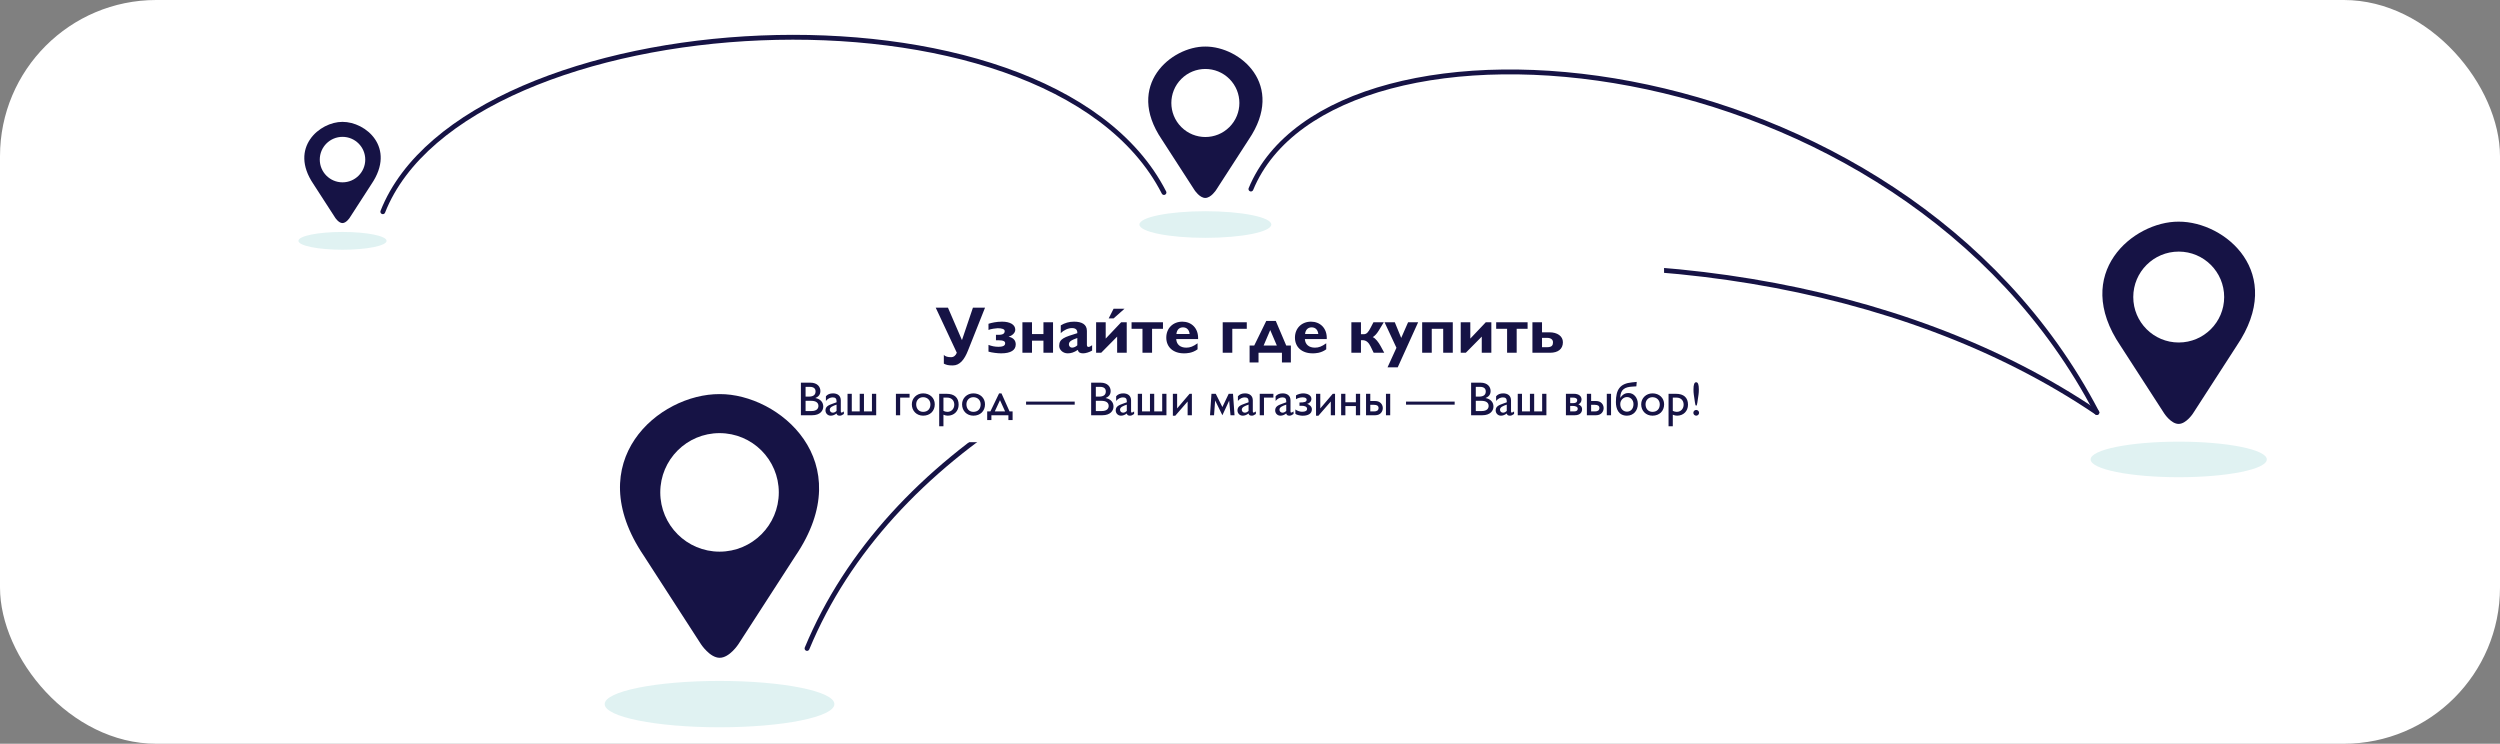
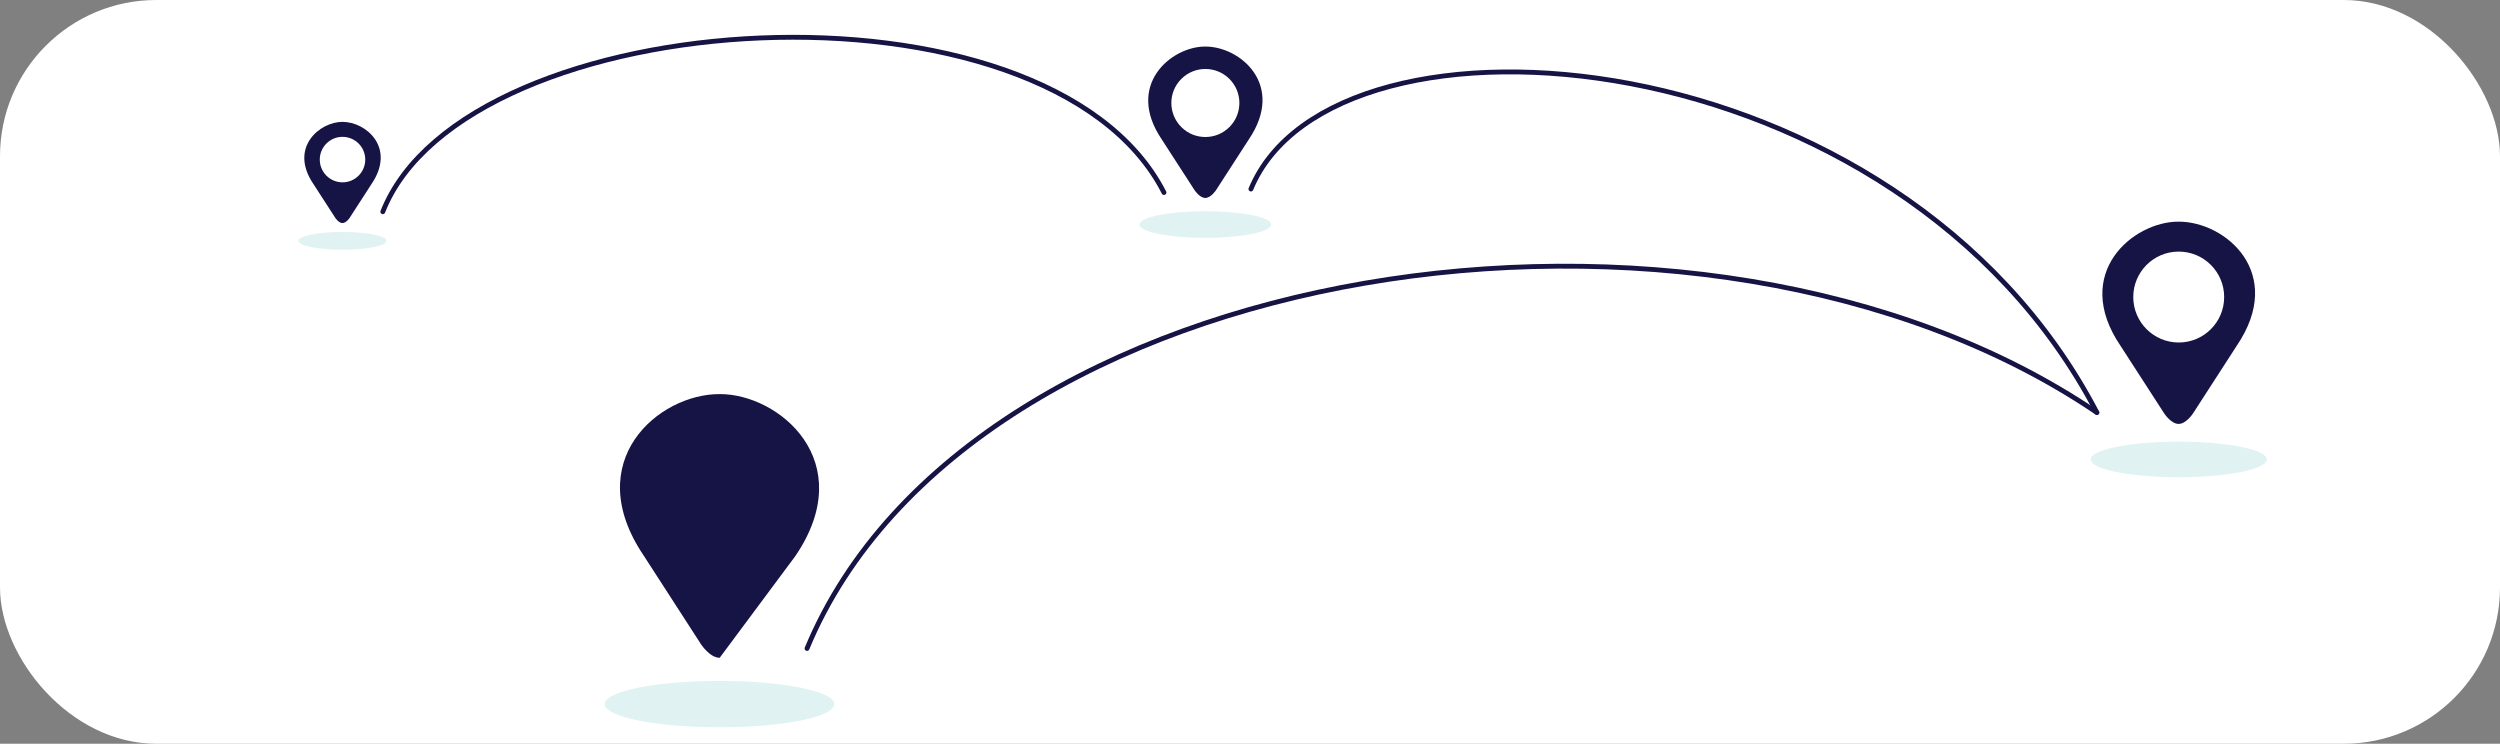
<svg xmlns="http://www.w3.org/2000/svg" width="1600" height="476" viewBox="0 0 1600 476" fill="none">
  <rect x="0" y="0" width="1600" height="476" fill="#808080" stroke="none" />
  <rect width="1600" height="476" rx="100" fill="white" />
  <path d="M460.505 465.463C501.1 465.463 534.01 458.82 534.01 450.626C534.01 442.432 501.1 435.79 460.505 435.79C419.909 435.79 387 442.432 387 450.626C387 458.82 419.909 465.463 460.505 465.463Z" fill="#E0F2F2" />
-   <path d="M460.6 420.984C466.925 420.989 472.577 412.276 472.577 412.276L509.103 355.763C550.27 295.043 498.356 252.029 460.598 252.223C421.595 252.029 370.929 295.043 412.092 355.763L448.618 412.276C448.618 412.276 454.27 420.989 460.595 420.984H460.6Z" fill="#161345" />
-   <path d="M460.505 353.057C481.452 353.057 498.433 336.075 498.433 315.128C498.433 294.18 481.452 277.199 460.505 277.199C439.557 277.199 422.576 294.18 422.576 315.128C422.576 336.075 439.557 353.057 460.505 353.057Z" fill="white" />
+   <path d="M460.6 420.984L509.103 355.763C550.27 295.043 498.356 252.029 460.598 252.223C421.595 252.029 370.929 295.043 412.092 355.763L448.618 412.276C448.618 412.276 454.27 420.989 460.595 420.984H460.6Z" fill="#161345" />
  <path d="M1394.38 305.42C1425.52 305.42 1450.76 300.324 1450.76 294.038C1450.76 287.752 1425.52 282.656 1394.38 282.656C1363.24 282.656 1338 287.752 1338 294.038C1338 300.324 1363.24 305.42 1394.38 305.42Z" fill="#E0F2F2" />
  <path d="M1394.31 271.307C1389.46 271.31 1385.12 264.628 1385.12 264.628L1357.1 221.28C1325.53 174.708 1365.35 141.714 1394.31 141.862C1424.22 141.714 1463.09 174.705 1431.51 221.28L1403.5 264.628C1403.5 264.628 1399.16 271.312 1394.31 271.307Z" fill="#161345" />
  <path d="M1394.38 219.201C1410.45 219.201 1423.47 206.176 1423.47 190.11C1423.47 174.043 1410.45 161.019 1394.38 161.019C1378.31 161.019 1365.29 174.043 1365.29 190.11C1365.29 206.176 1378.31 219.201 1394.38 219.201Z" fill="white" />
  <path d="M771.435 152.217C794.741 152.217 813.634 148.404 813.634 143.7C813.634 138.996 794.741 135.183 771.435 135.183C748.129 135.183 729.236 138.996 729.236 143.7C729.236 148.404 748.129 152.217 771.435 152.217Z" fill="#E0F2F2" />
  <path d="M771.381 126.685C767.75 126.685 764.505 121.685 764.505 121.685L743.535 89.24C719.902 54.381 749.707 29.687 771.381 29.798C793.774 29.687 822.86 54.381 799.227 89.24L778.257 121.685C778.257 121.685 775.012 126.688 771.381 126.685Z" fill="#161345" />
  <path d="M786.832 81.311C795.336 72.808 795.336 59.02 786.832 50.517C778.328 42.013 764.541 42.013 756.038 50.517C747.534 59.02 747.534 72.808 756.038 81.311C764.541 89.815 778.328 89.815 786.832 81.311Z" fill="white" />
  <path d="M219.208 159.832C234.787 159.832 247.417 157.283 247.417 154.138C247.417 150.994 234.787 148.445 219.208 148.445C203.629 148.445 191 150.994 191 154.138C191 157.283 203.629 159.832 219.208 159.832Z" fill="#E0F2F2" />
  <path d="M219.172 142.766C216.745 142.766 214.576 139.422 214.576 139.422L200.557 117.735C184.761 94.434 204.683 77.928 219.172 78C234.141 77.925 253.584 94.434 237.787 117.735L223.769 139.422C223.769 139.422 221.6 142.766 219.172 142.766Z" fill="#161345" />
  <path d="M219.209 116.694C227.247 116.694 233.763 110.178 233.763 102.14C233.763 94.102 227.247 87.585 219.209 87.585C211.17 87.585 204.654 94.102 204.654 102.14C204.654 110.178 211.17 116.694 219.209 116.694Z" fill="white" />
  <path d="M516.5 415C620.5 164.5 1089 92.5 1342 264" stroke="#161345" stroke-width="3.106" stroke-miterlimit="10" stroke-linecap="round" />
  <path d="M800.588 120.982C853.5 -7 1215.5 21.5 1342 264" stroke="#161345" stroke-width="3.106" stroke-miterlimit="10" stroke-linecap="round" />
  <path d="M245 135.5C298 1 670.5 -22.5 744.942 123.205" stroke="#161345" stroke-width="3.106" stroke-miterlimit="10" stroke-linecap="round" />
-   <rect x="540" y="161" width="525" height="122" fill="white" />
-   <path d="M606.682 196.888L615.656 217.672L622.683 196.888H630.43L619.508 224.361C617.223 230.16 614.259 233.885 609.772 233.885C606.936 233.885 605.793 233.589 604.058 232.742V227.07C604.862 228.213 606.725 228.594 608.672 228.594C610.323 228.594 611.635 227.62 612.355 225.758L598.851 196.888H606.682ZM637.412 214.286H639.063C642.068 214.286 643 213.355 643 211.873C643 210.646 641.222 210.053 638.513 210.053C637.624 210.053 634.068 210.519 632.629 211.154V207.217C634.618 206.582 637.708 205.862 641.307 205.862C646.217 205.862 649.773 207.64 649.773 211.027C649.773 213.312 647.36 215.006 645.497 215.471C648.799 216.191 650.069 218.096 650.069 220.424C650.069 224.064 646.979 226.139 640.714 226.139C638.555 226.139 634.788 225.715 632.629 225.038V220.72C634.491 221.482 636.735 221.948 638.894 221.948C642.365 221.948 643.296 221.017 643.296 219.662C643.296 218.477 642.28 217.757 638.809 217.757H637.412V214.286ZM673.941 206.243V225.758H667.803V218.011H660.48V225.758H654.342V206.243H660.48V213.82H667.803V206.243H673.941ZM698.959 220.932V224.361C697.266 225.377 694.853 226.139 693.202 226.139C691.17 226.139 690.196 225.504 689.773 223.937C687.403 225.546 685.455 226.139 683.339 226.139C680.206 226.139 677.878 223.81 677.878 221.355C677.878 216.699 681.307 215.768 689.477 213.228C689.604 211.408 688.757 209.968 686.09 209.968C683.635 209.968 680.841 211.238 678.894 213.228V208.233C681.434 206.667 684.27 205.862 687.36 205.862C692.271 205.862 695.615 207.513 695.615 211.789V220.678C695.615 221.652 695.996 222.032 696.631 222.032C697.054 222.032 697.52 221.948 698.959 220.932ZM689.477 221.017V216.318C685.836 217.63 684.101 218.477 684.101 220.424C684.101 221.567 684.99 222.498 686.09 222.498C687.233 222.498 688.461 221.948 689.477 221.017ZM719.669 197.608L712.684 203.788H709.552L712.684 197.608H719.669ZM721.108 206.243V225.758H714.97V215.429L704.769 225.758H701.509V206.243H707.647V216.699L717.552 206.243H721.108ZM737.321 225.758H731.183V210.434H724.199V206.243H744.305V210.434H737.321V225.758ZM766.443 219.704V223.556C762.93 226.139 759.247 226.139 757.723 226.139C750.866 226.139 746.421 222.159 746.421 216.064C746.421 210.095 750.696 205.862 756.707 205.862C762.38 205.862 767.078 209.884 766.782 216.995H752.771C752.982 220.466 755.353 222.498 759.205 222.498C761.66 222.498 763.565 221.779 766.443 219.704ZM752.898 213.778H761.364C761.11 211.111 759.501 209.503 757.131 209.503C754.718 209.503 753.152 211.069 752.898 213.778ZM797.94 206.243V210.434H788.67V225.758H782.532V206.243H797.94ZM823.191 221.144H826.155V231.98H820.44V225.758H805.455V231.98H799.74V221.144H802.703L810.408 205.397H816.503L823.191 221.144ZM812.947 211.238L808.714 221.144H817.18L812.947 211.238ZM848.789 219.704V223.556C845.276 226.139 841.593 226.139 840.069 226.139C833.211 226.139 828.767 222.159 828.767 216.064C828.767 210.095 833.042 205.862 839.053 205.862C844.725 205.862 849.424 209.884 849.128 216.995H835.116C835.328 220.466 837.698 222.498 841.551 222.498C844.006 222.498 845.911 221.779 848.789 219.704ZM835.243 213.778H843.709C843.455 211.111 841.847 209.503 839.476 209.503C837.064 209.503 835.497 211.069 835.243 213.778ZM871.016 206.243V213.905H872.751C874.656 213.905 875.714 212.635 877.238 209.672L879.016 206.243H885.62L882.318 211.704C881.006 213.863 879.651 215.09 878.551 215.768C880.244 216.36 882.36 219.196 883.546 221.398L885.916 225.758H879.143L877.238 221.821C875.968 219.196 874.36 217.715 872.074 217.715H871.016V225.758H864.878V206.243H871.016ZM907.612 206.243L894.532 235.113H888.013L893.728 222.583L886.108 206.243H892.67L896.776 216.276L901.178 206.243H907.612ZM929.783 206.243V225.758H923.646V210.434H916.322V225.758H910.185V206.243H929.783ZM954.462 206.243V225.758H948.325V215.429L938.123 225.758H934.863V206.243H941.001V216.699L950.907 206.243H954.462ZM970.675 225.758H964.537V210.434H957.553V206.243H977.66V210.434H970.675V225.758ZM980.749 206.243H986.887V212.677H991.67C996.58 212.677 1000.26 215.048 1000.26 219.027C1000.26 223.472 997.004 225.758 992.136 225.758H980.749V206.243ZM986.887 216.233V222.202H990.273C993.448 222.202 993.914 220.72 993.914 219.027C993.914 217.63 992.898 216.233 990.189 216.233H986.887ZM512.576 265.758V244.908H518.629C523.124 244.908 525.05 247.598 525.05 250.227C525.05 252.398 524.041 253.804 521.87 254.691V254.752C524.988 255.333 526.884 257.381 526.884 260.193C526.884 262.762 524.958 265.758 519.73 265.758H512.576ZM515.572 247.598V253.835H517.559C520.525 253.835 521.962 252.734 521.962 250.502C521.962 248.943 521.075 247.598 518.324 247.598H515.572ZM515.572 256.525V263.067H519.333C522.848 263.067 523.796 261.325 523.796 259.765C523.796 257.87 522.329 256.525 519.18 256.525H515.572ZM540.075 263.312V264.963C538.821 265.788 538.302 266.033 537.446 266.033C536.253 266.033 535.611 265.605 535.367 264.626C534.175 265.574 532.921 266.033 531.668 266.033C529.65 266.033 528.305 264.443 528.305 262.67C528.305 260.163 530.2 259.307 532.982 258.329L535.397 257.473V256.739C535.397 255.027 534.572 254.324 532.921 254.324C531.423 254.324 529.894 255.027 528.58 256.586V253.621C529.65 252.367 531.148 251.756 533.135 251.756C535.917 251.756 538.118 253.162 538.118 256.28V263.342C538.118 263.862 538.302 264.046 538.638 264.046C538.913 264.046 539.463 263.77 540.075 263.312ZM535.397 262.976V258.971C533.074 259.765 531.056 260.56 531.056 262.181C531.056 263.312 531.882 264.107 533.013 264.107C533.869 264.107 534.664 263.679 535.397 262.976ZM560.765 252.031V265.758H542.422V252.031H545.142V263.312H550.217V252.031H552.938V263.312H558.044V252.031H560.765ZM576.105 254.477V265.758H573.384V252.031H582.128V254.477H576.105ZM590.82 251.756C595.13 251.756 598.249 254.691 598.249 258.757C598.249 263.098 595.222 266.033 590.82 266.033C586.601 266.033 583.574 262.976 583.574 258.757C583.574 254.813 586.723 251.756 590.82 251.756ZM590.789 254.201C588.221 254.201 586.356 256.127 586.356 258.757C586.356 261.661 588.16 263.587 590.789 263.587C593.663 263.587 595.467 261.753 595.467 258.787C595.467 256.127 593.51 254.201 590.789 254.201ZM603.805 265.421V272.789H601.085V252.031H605.793C610.806 252.031 613.527 254.477 613.527 259.001C613.527 263.128 610.623 266.033 606.557 266.033C605.67 266.033 604.845 265.849 603.805 265.421ZM603.805 254.477V262.976C604.631 263.373 605.517 263.587 606.373 263.587C608.911 263.587 610.745 261.63 610.745 258.971C610.745 256.127 608.789 254.477 606.282 254.477H603.805ZM622.974 251.756C627.285 251.756 630.403 254.691 630.403 258.757C630.403 263.098 627.376 266.033 622.974 266.033C618.755 266.033 615.728 262.976 615.728 258.757C615.728 254.813 618.877 251.756 622.974 251.756ZM622.943 254.201C620.375 254.201 618.511 256.127 618.511 258.757C618.511 261.661 620.314 263.587 622.943 263.587C625.817 263.587 627.621 261.753 627.621 258.787C627.621 256.127 625.664 254.201 622.943 254.201ZM648.066 268.845H645.376V265.758H634.492V268.845H631.802V263.312H633.85L639.414 251.756H640.943L646.11 263.312H648.066V268.845ZM643.266 263.312L639.995 256.097L636.663 263.312H643.266ZM687.81 257.045V259.001H656.688V257.045H687.81ZM698.336 265.758V244.908H704.39C708.884 244.908 710.81 247.598 710.81 250.227C710.81 252.398 709.801 253.804 707.63 254.691V254.752C710.749 255.333 712.644 257.381 712.644 260.193C712.644 262.762 710.718 265.758 705.49 265.758H698.336ZM701.332 247.598V253.835H703.32C706.285 253.835 707.722 252.734 707.722 250.502C707.722 248.943 706.835 247.598 704.084 247.598H701.332ZM701.332 256.525V263.067H705.093C708.609 263.067 709.556 261.325 709.556 259.765C709.556 257.87 708.089 256.525 704.94 256.525H701.332ZM725.835 263.312V264.963C724.582 265.788 724.062 266.033 723.206 266.033C722.014 266.033 721.372 265.605 721.127 264.626C719.935 265.574 718.681 266.033 717.428 266.033C715.41 266.033 714.065 264.443 714.065 262.67C714.065 260.163 715.96 259.307 718.742 258.329L721.158 257.473V256.739C721.158 255.027 720.332 254.324 718.681 254.324C717.183 254.324 715.655 255.027 714.34 256.586V253.621C715.41 252.367 716.908 251.756 718.895 251.756C721.677 251.756 723.879 253.162 723.879 256.28V263.342C723.879 263.862 724.062 264.046 724.398 264.046C724.673 264.046 725.224 263.77 725.835 263.312ZM721.158 262.976V258.971C718.834 259.765 716.816 260.56 716.816 262.181C716.816 263.312 717.642 264.107 718.773 264.107C719.629 264.107 720.424 263.679 721.158 262.976ZM746.525 252.031V265.758H728.182V252.031H730.903V263.312H735.978V252.031H738.699V263.312H743.804V252.031H746.525ZM762.804 252.031V265.758H760.083V256.953L752.164 266.063H750.636V252.031H753.357V261.386L761.336 252.031H762.804ZM778.081 252.031L782.33 260.499L786.366 252.031H789.117L790.095 265.758H787.527L786.671 256.403L782.33 265.758L777.683 256.311L776.98 265.758H774.412L775.329 252.031H778.081ZM803.758 263.312V264.963C802.504 265.788 801.985 266.033 801.129 266.033C799.936 266.033 799.294 265.605 799.05 264.626C797.857 265.574 796.604 266.033 795.35 266.033C793.333 266.033 791.988 264.443 791.988 262.67C791.988 260.163 793.883 259.307 796.665 258.329L799.08 257.473V256.739C799.08 255.027 798.255 254.324 796.604 254.324C795.106 254.324 793.577 255.027 792.263 256.586V253.621C793.333 252.367 794.831 251.756 796.818 251.756C799.6 251.756 801.801 253.162 801.801 256.28V263.342C801.801 263.862 801.985 264.046 802.321 264.046C802.596 264.046 803.146 263.77 803.758 263.312ZM799.08 262.976V258.971C796.757 259.765 794.739 260.56 794.739 262.181C794.739 263.312 795.564 264.107 796.696 264.107C797.552 264.107 798.346 263.679 799.08 262.976ZM808.948 254.477V265.758H806.227V252.031H814.97V254.477H808.948ZM827.881 263.312V264.963C826.627 265.788 826.108 266.033 825.252 266.033C824.059 266.033 823.417 265.605 823.173 264.626C821.98 265.574 820.727 266.033 819.474 266.033C817.456 266.033 816.111 264.443 816.111 262.67C816.111 260.163 818.006 259.307 820.788 258.329L823.203 257.473V256.739C823.203 255.027 822.378 254.324 820.727 254.324C819.229 254.324 817.7 255.027 816.386 256.586V253.621C817.456 252.367 818.954 251.756 820.941 251.756C823.723 251.756 825.924 253.162 825.924 256.28V263.342C825.924 263.862 826.108 264.046 826.444 264.046C826.719 264.046 827.269 263.77 827.881 263.312ZM823.203 262.976V258.971C820.88 259.765 818.862 260.56 818.862 262.181C818.862 263.312 819.688 264.107 820.819 264.107C821.675 264.107 822.47 263.679 823.203 262.976ZM831.664 257.595C834.752 257.595 836.25 257.289 836.25 255.761C836.25 254.752 835.18 254.293 833.652 254.293C831.97 254.293 830.442 254.874 829.433 255.485V253.07C830.38 252.336 832.582 251.756 833.957 251.756C836.862 251.756 839.307 253.009 839.307 255.302C839.307 256.892 838.023 258.176 836.586 258.451C837.84 258.909 839.613 260.041 839.613 261.936C839.613 265.146 836.556 266.063 833.682 266.063C832.582 266.063 829.891 265.696 829.035 264.779V262.058C830.136 262.914 832.062 263.526 833.224 263.526C835.364 263.526 836.525 262.976 836.525 261.6C836.525 260.224 834.844 259.704 833.224 259.704H831.664V257.595ZM854.43 252.031V265.758H851.709V256.953L843.791 266.063H842.262V252.031H844.983V261.386L852.962 252.031H854.43ZM870.492 252.031V265.758H867.771V259.888H861.045V265.758H858.324V252.031H861.045V257.442H867.771V252.031H870.492ZM889.734 252.031V265.758H887.013V252.031H889.734ZM874.264 265.758V252.031H876.985V256.647H880.134C883.528 256.647 884.995 259.093 884.995 261.172C884.995 263.312 883.528 265.758 880.134 265.758H874.264ZM876.985 259.093V263.312H879.431C881.143 263.312 882.274 262.639 882.274 261.141C882.274 259.674 881.173 259.093 879.461 259.093H876.985ZM930.982 257.045V259.001H899.86V257.045H930.982ZM941.509 265.758V244.908H947.562C952.056 244.908 953.982 247.598 953.982 250.227C953.982 252.398 952.973 253.804 950.802 254.691V254.752C953.921 255.333 955.816 257.381 955.816 260.193C955.816 262.762 953.89 265.758 948.662 265.758H941.509ZM944.505 247.598V253.835H946.492C949.457 253.835 950.894 252.734 950.894 250.502C950.894 248.943 950.008 247.598 947.256 247.598H944.505ZM944.505 256.525V263.067H948.265C951.781 263.067 952.728 261.325 952.728 259.765C952.728 257.87 951.261 256.525 948.112 256.525H944.505ZM969.007 263.312V264.963C967.754 265.788 967.234 266.033 966.378 266.033C965.186 266.033 964.544 265.605 964.299 264.626C963.107 265.574 961.853 266.033 960.6 266.033C958.582 266.033 957.237 264.443 957.237 262.67C957.237 260.163 959.133 259.307 961.915 258.329L964.33 257.473V256.739C964.33 255.027 963.504 254.324 961.853 254.324C960.355 254.324 958.827 255.027 957.512 256.586V253.621C958.582 252.367 960.08 251.756 962.067 251.756C964.85 251.756 967.051 253.162 967.051 256.28V263.342C967.051 263.862 967.234 264.046 967.57 264.046C967.846 264.046 968.396 263.77 969.007 263.312ZM964.33 262.976V258.971C962.006 259.765 959.989 260.56 959.989 262.181C959.989 263.312 960.814 264.107 961.945 264.107C962.801 264.107 963.596 263.679 964.33 262.976ZM989.697 252.031V265.758H971.354V252.031H974.075V263.312H979.15V252.031H981.871V263.312H986.976V252.031H989.697ZM1002.19 265.758V252.031H1007.39C1010.36 252.031 1012.19 253.498 1012.19 255.669C1012.19 257.259 1011.18 258.329 1010.17 258.787C1011.4 259.337 1012.53 260.132 1012.53 261.936C1012.53 263.862 1011.3 265.758 1007.85 265.758H1002.19ZM1004.92 254.477V257.992H1006.96C1008.46 257.992 1009.41 257.473 1009.41 256.005C1009.41 254.905 1008.06 254.477 1006.96 254.477H1004.92ZM1004.92 259.796V263.312H1007.39C1008.77 263.312 1009.75 262.823 1009.75 261.539C1009.75 260.346 1008.37 259.796 1006.6 259.796H1004.92ZM1031.07 252.031V265.758H1028.35V252.031H1031.07ZM1015.6 265.758V252.031H1018.32V256.647H1021.47C1024.86 256.647 1026.33 259.093 1026.33 261.172C1026.33 263.312 1024.86 265.758 1021.47 265.758H1015.6ZM1018.32 259.093V263.312H1020.77C1022.48 263.312 1023.61 262.639 1023.61 261.141C1023.61 259.674 1022.51 259.093 1020.8 259.093H1018.32ZM1041.25 266.033C1035.77 266.033 1034.18 261.569 1034.18 257.32C1034.18 249.34 1036.75 245.488 1044.43 244.724L1047.51 244.418L1047.27 247.262L1044.46 247.445C1040.42 247.72 1036.97 248.882 1036.97 254.66C1038.89 251.756 1040.97 251.542 1042.35 251.542C1045.68 251.542 1048.22 254.599 1048.22 258.543C1048.22 262.792 1045.43 266.033 1041.25 266.033ZM1045.43 258.634C1045.43 255.975 1043.54 254.11 1041.25 254.11C1039.11 254.11 1036.97 255.975 1036.97 258.634C1036.97 261.753 1039.05 263.465 1041.25 263.465C1043.54 263.465 1045.43 261.753 1045.43 258.634ZM1057.61 251.756C1061.92 251.756 1065.04 254.691 1065.04 258.757C1065.04 263.098 1062.01 266.033 1057.61 266.033C1053.39 266.033 1050.36 262.976 1050.36 258.757C1050.36 254.813 1053.51 251.756 1057.61 251.756ZM1057.58 254.201C1055.01 254.201 1053.15 256.127 1053.15 258.757C1053.15 261.661 1054.95 263.587 1057.58 263.587C1060.45 263.587 1062.26 261.753 1062.26 258.787C1062.26 256.127 1060.3 254.201 1057.58 254.201ZM1070.59 265.421V272.789H1067.87V252.031H1072.58C1077.6 252.031 1080.32 254.477 1080.32 259.001C1080.32 263.128 1077.41 266.033 1073.35 266.033C1072.46 266.033 1071.63 265.849 1070.59 265.421ZM1070.59 254.477V262.976C1071.42 263.373 1072.31 263.587 1073.16 263.587C1075.7 263.587 1077.53 261.63 1077.53 258.971C1077.53 256.127 1075.58 254.477 1073.07 254.477H1070.59ZM1083.83 249.157C1083.83 246.13 1084.38 244.632 1085.54 244.632C1086.71 244.632 1087.26 246.13 1087.26 249.157C1087.26 250.502 1087.19 251.603 1087.07 252.428L1086.31 257.687C1086.12 259.032 1085.94 259.613 1085.54 259.613C1085.15 259.613 1084.96 259.032 1084.78 257.687L1084.02 252.428C1083.89 251.603 1083.83 250.502 1083.83 249.157ZM1085.57 262.364C1086.58 262.364 1087.41 263.19 1087.41 264.198C1087.41 265.207 1086.58 266.033 1085.57 266.033C1084.57 266.033 1083.74 265.207 1083.74 264.198C1083.74 263.19 1084.57 262.364 1085.57 262.364Z" fill="#161345" />
</svg>